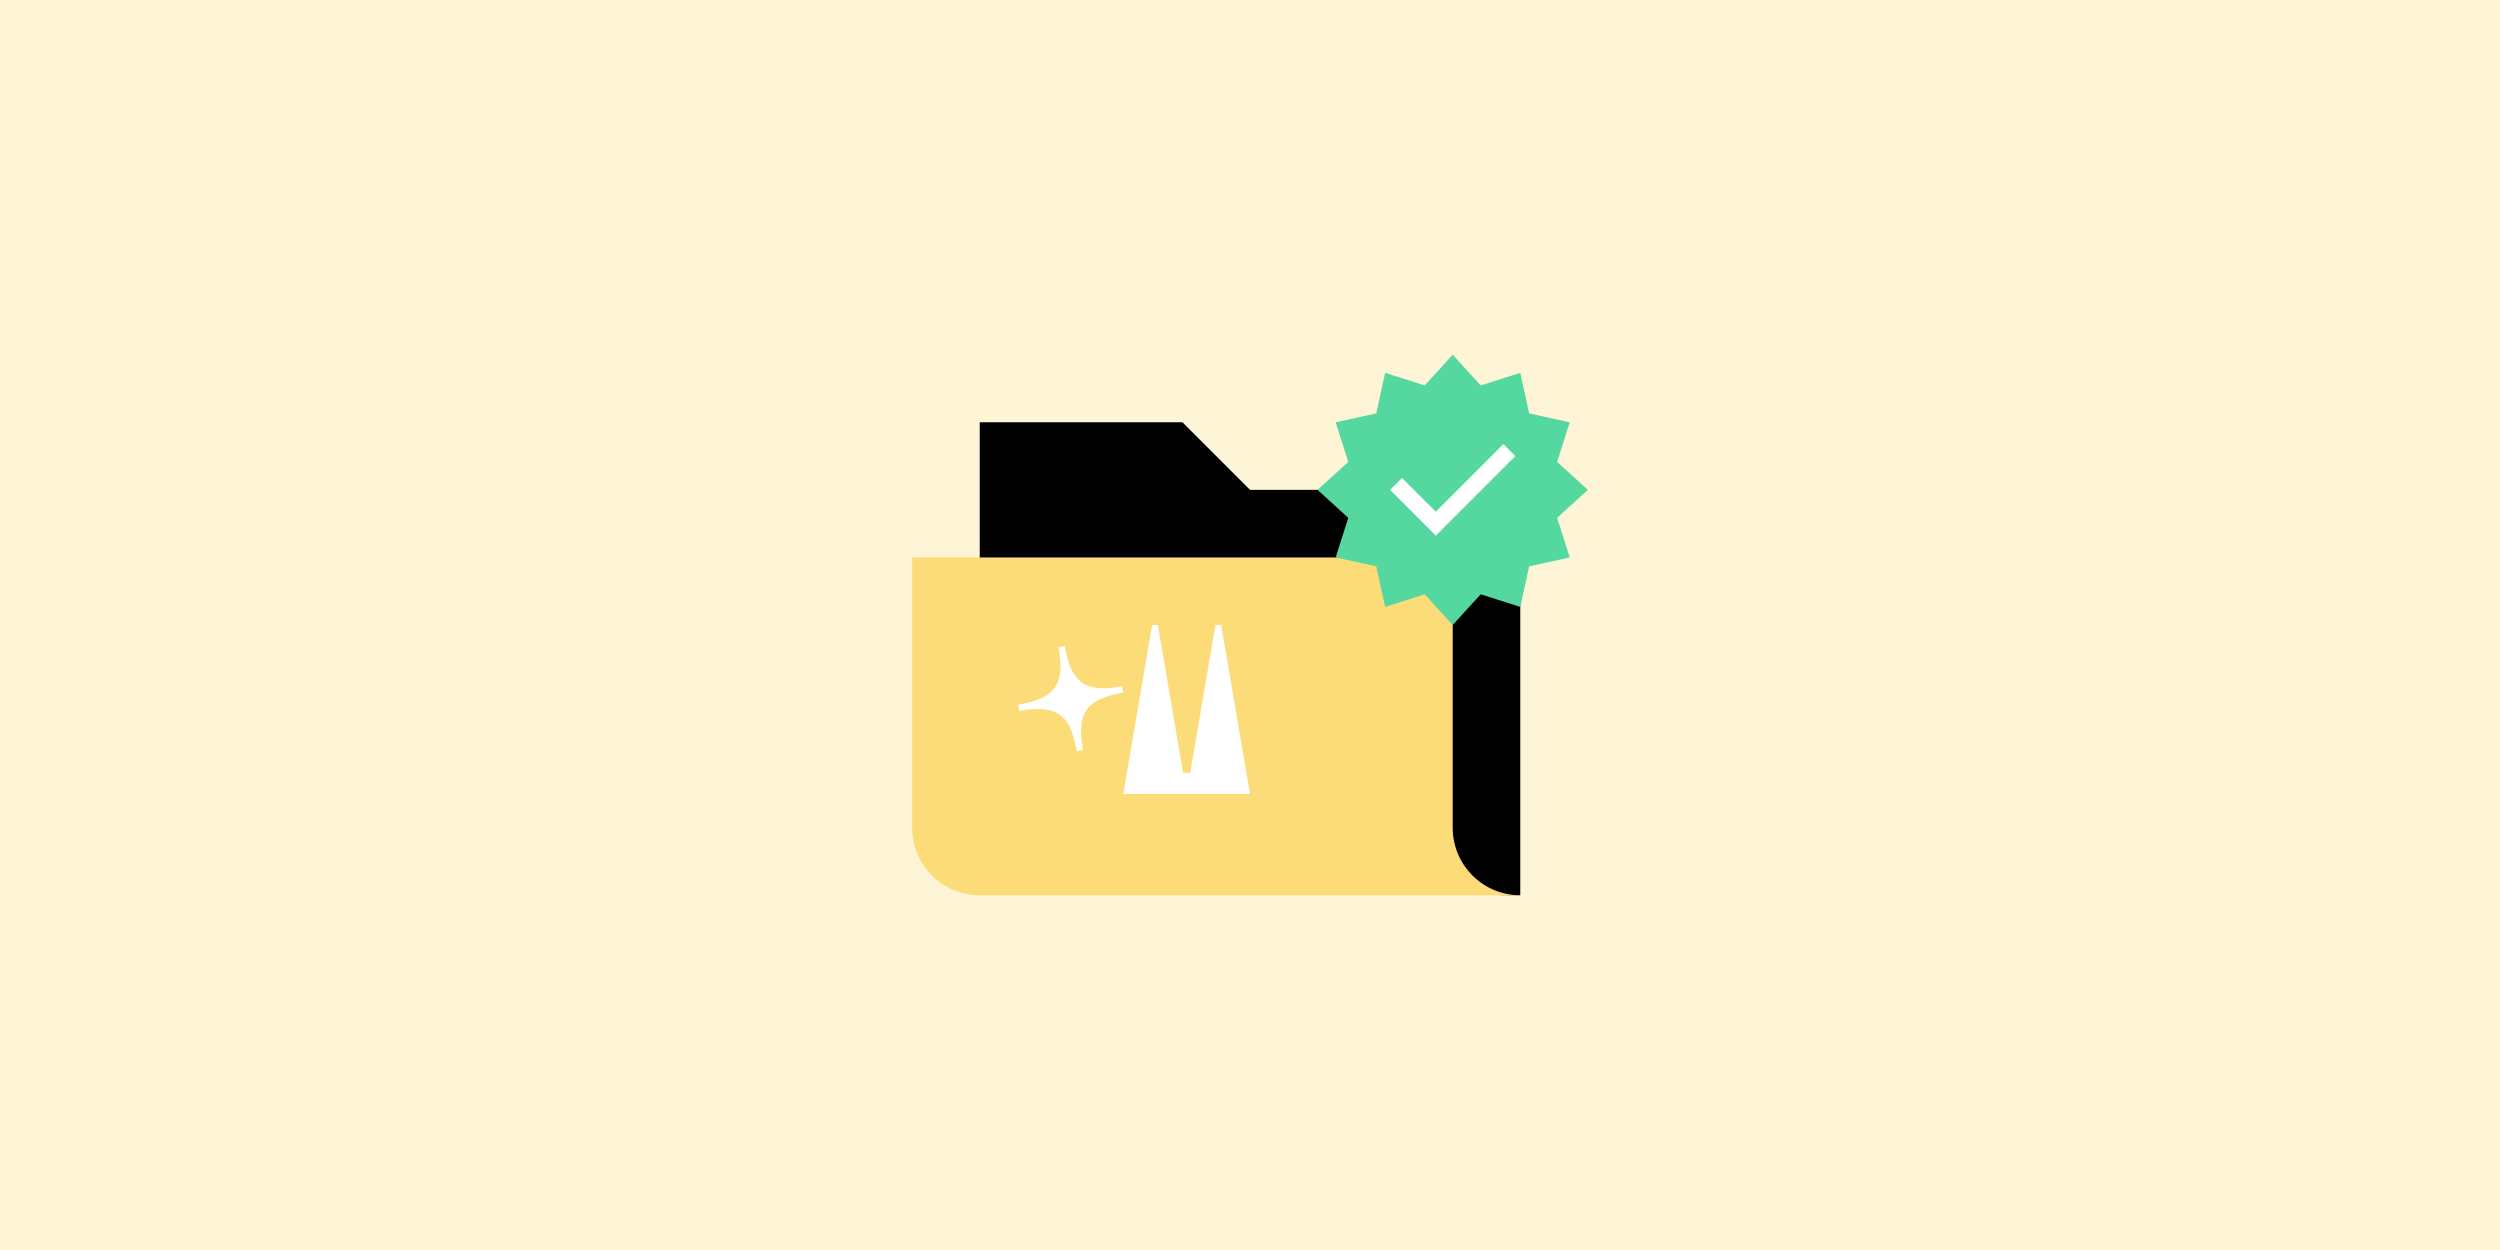
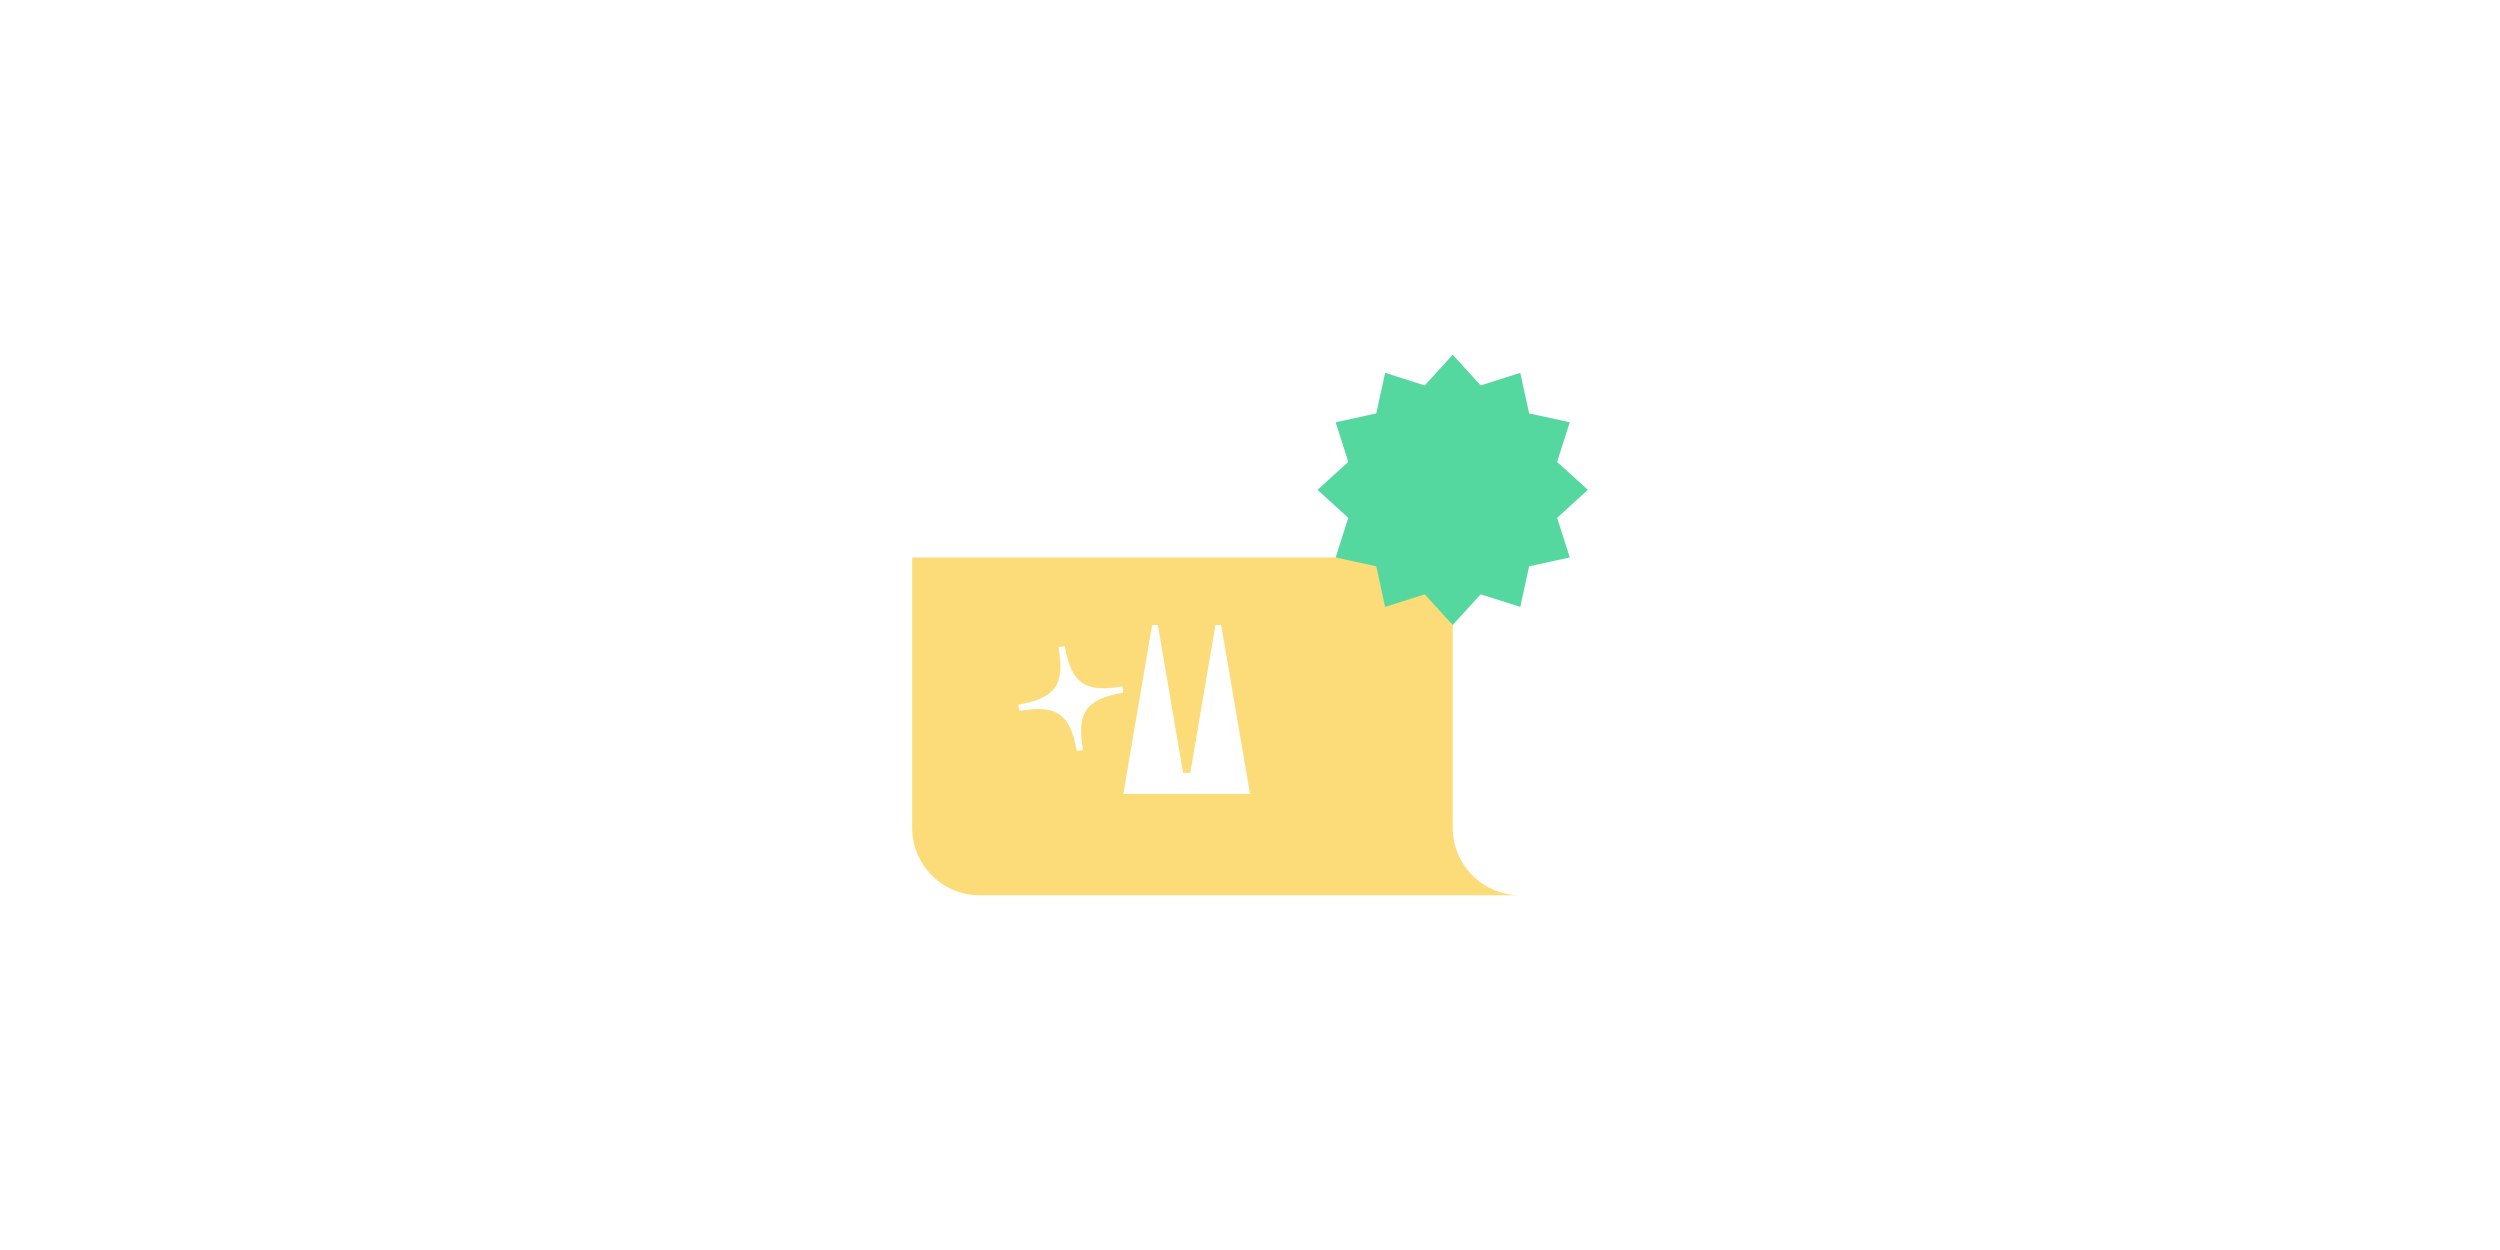
<svg xmlns="http://www.w3.org/2000/svg" id="a" data-name="Ebene 1" viewBox="0 0 740 370">
-   <rect x="0" width="740" height="370" fill="#fef4d6" />
  <g>
    <g>
-       <path d="m450,145h-80l-20-20h-60v130l140.022,9.335c6.65.443,13.313.665,19.978.665h0v-120Z" />
      <path d="m430,245v-80h-160v80c0,11.046,8.954,20,20,20h160c-11.055,0-20-8.945-20-20Z" fill="#fbdc78" />
      <g>
        <polygon points="361.477 185 359.773 185 352.315 228.75 350.185 228.75 342.727 185 341.023 185 332.5 235 345 235 351.25 235 357.5 235 370 235 361.477 185" fill="#fff" />
        <path d="m332.5,205.01l-.163-.923h0,0l-.163-.923c-5.721,1.009-9.396.673-11.914-1.091-2.518-1.763-4.091-5.101-5.1-10.823l-.924.163h0l-.923.163c1.955,11.085-.829,15.06-11.914,17.015l.326,1.847c5.721-1.009,9.396-.672,11.914,1.091,2.518,1.763,4.091,5.101,5.1,10.823l.924-.163h0l.923-.163c-1.955-11.085.829-15.06,11.914-17.015Z" fill="#fff" />
      </g>
    </g>
    <g>
      <polygon points="430 105 438.282 114.09 450 110.359 452.627 122.373 464.641 125 460.91 136.718 470 145 460.91 153.282 464.641 165 452.627 167.627 450 179.641 438.282 175.91 430 185 421.718 175.91 410 179.641 407.373 167.627 395.359 165 399.09 153.282 390 145 399.09 136.718 395.359 125 407.373 122.373 410 110.359 421.718 114.09 430 105" fill="#55d7a0" />
-       <polyline points="415 145 425 155 445 135" fill="none" stroke="#fff" stroke-linecap="square" stroke-miterlimit="10" stroke-width="5" />
    </g>
  </g>
</svg>